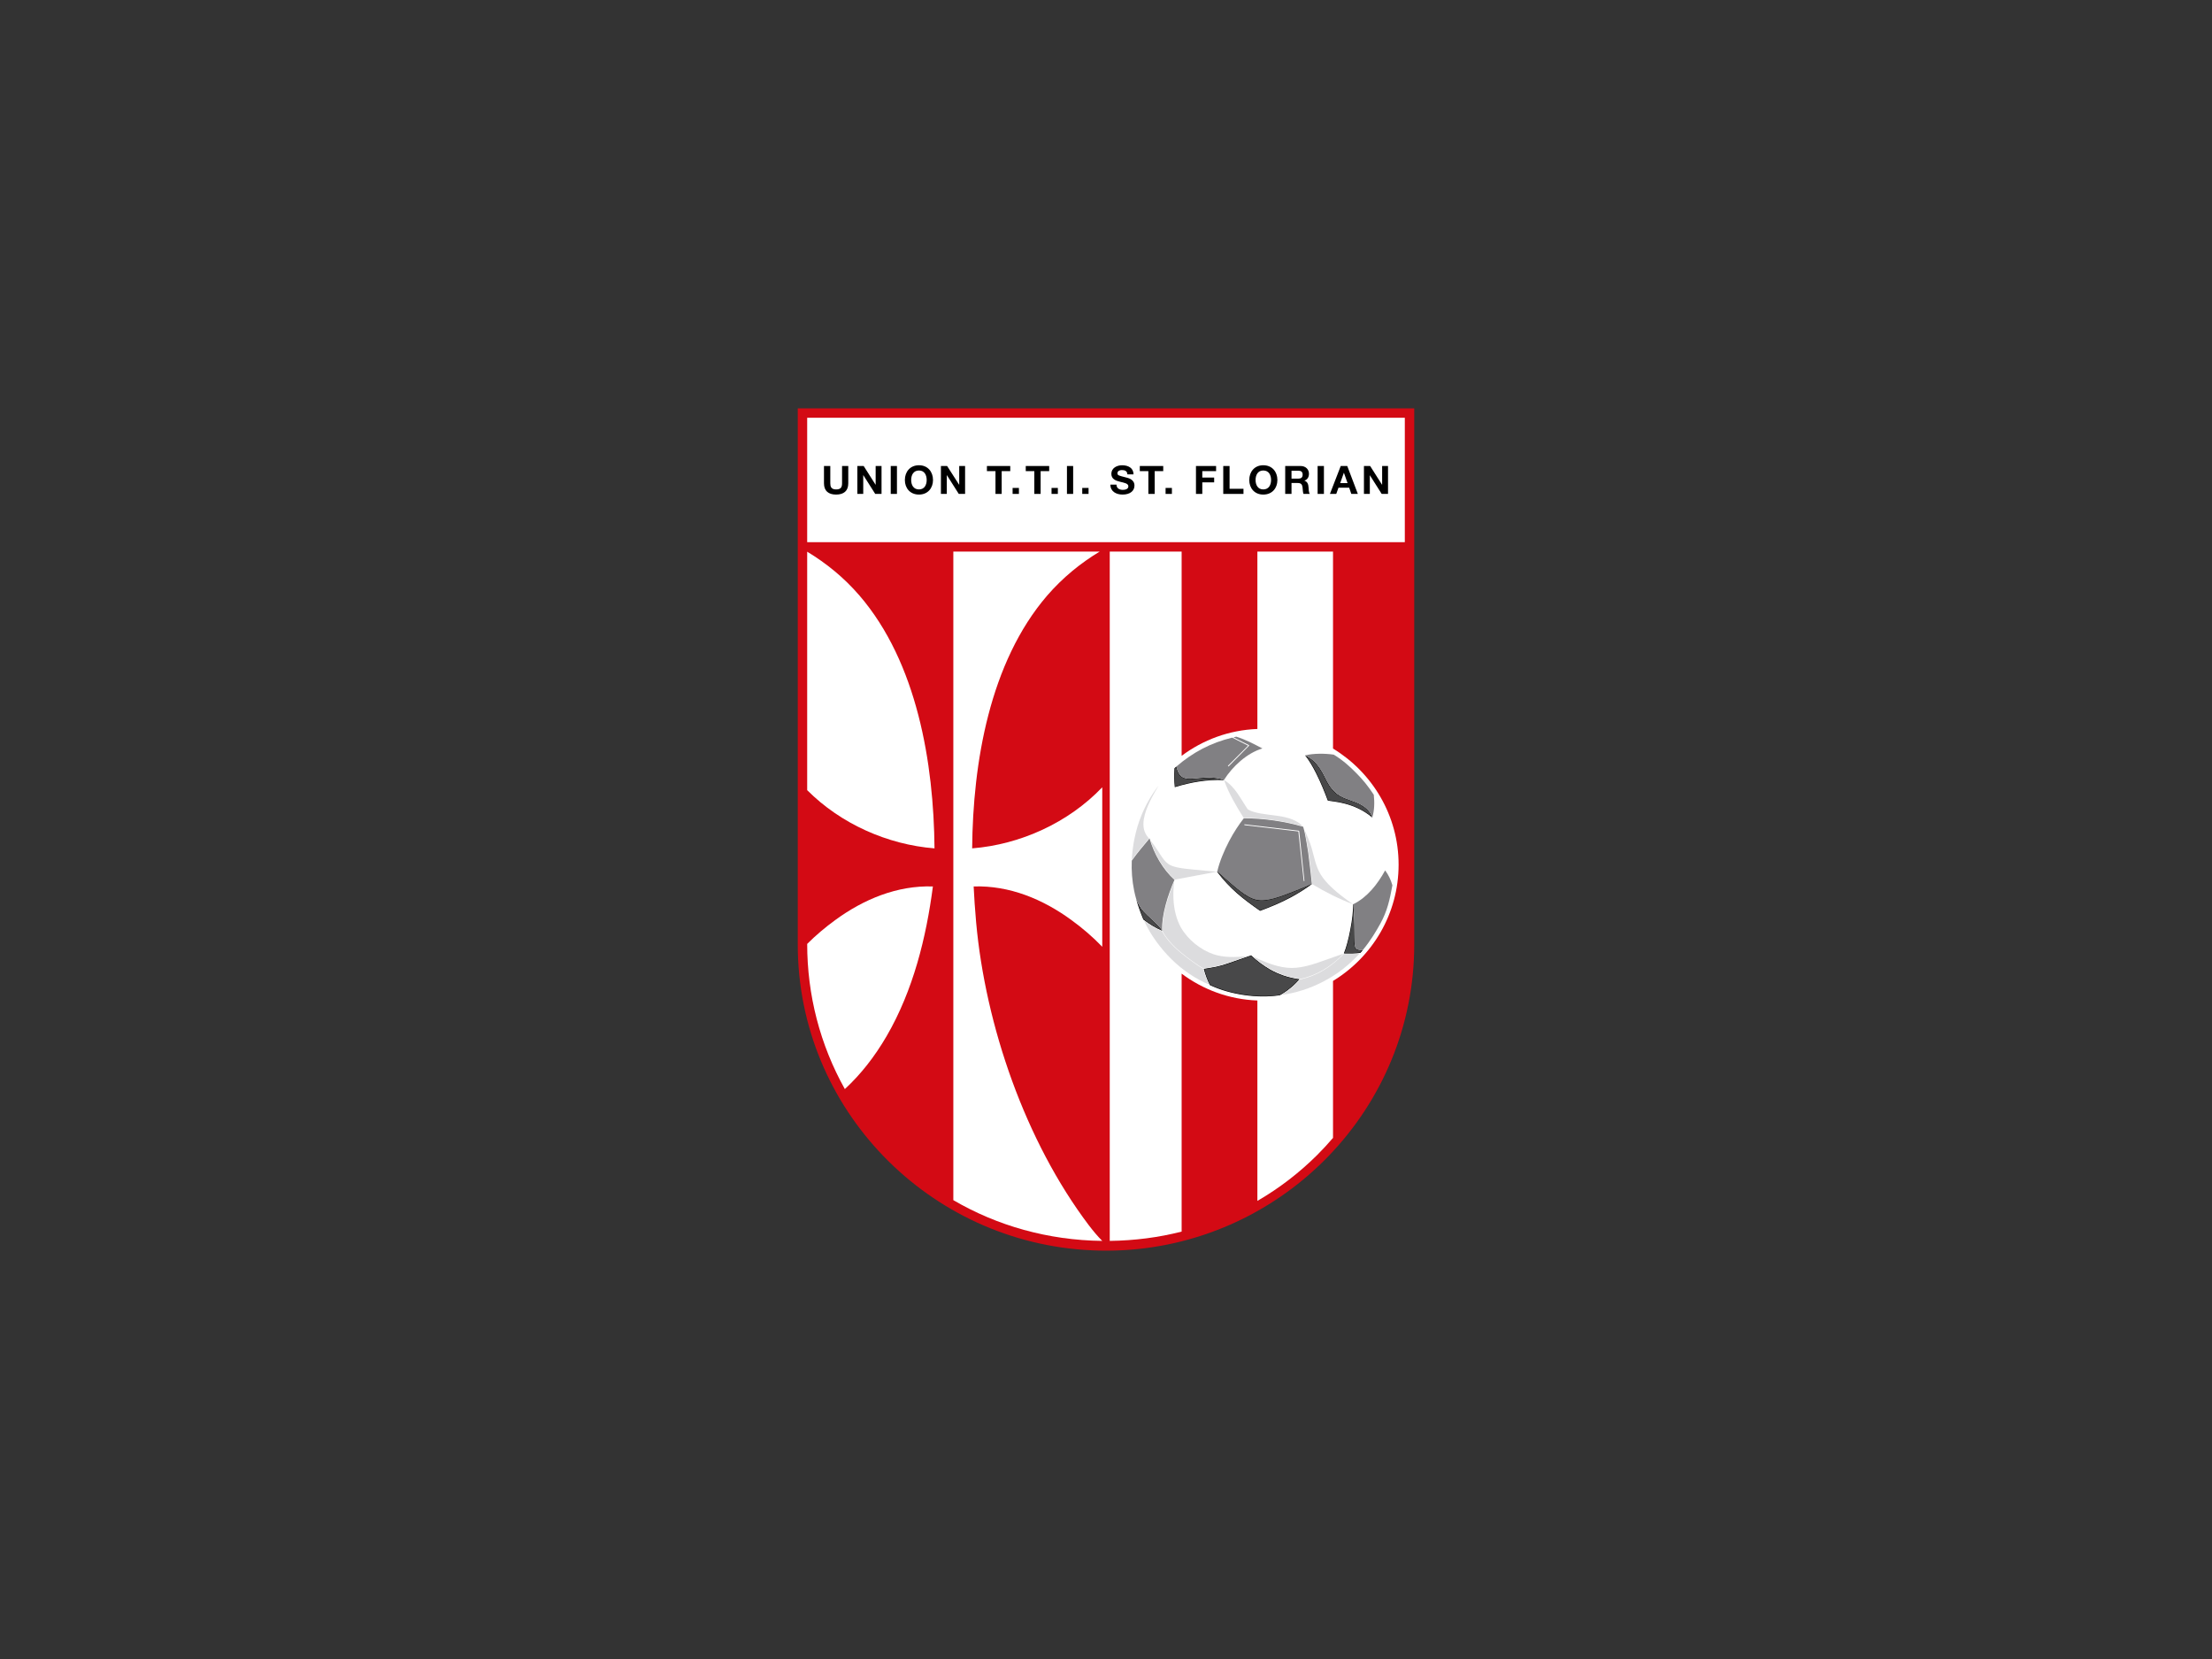
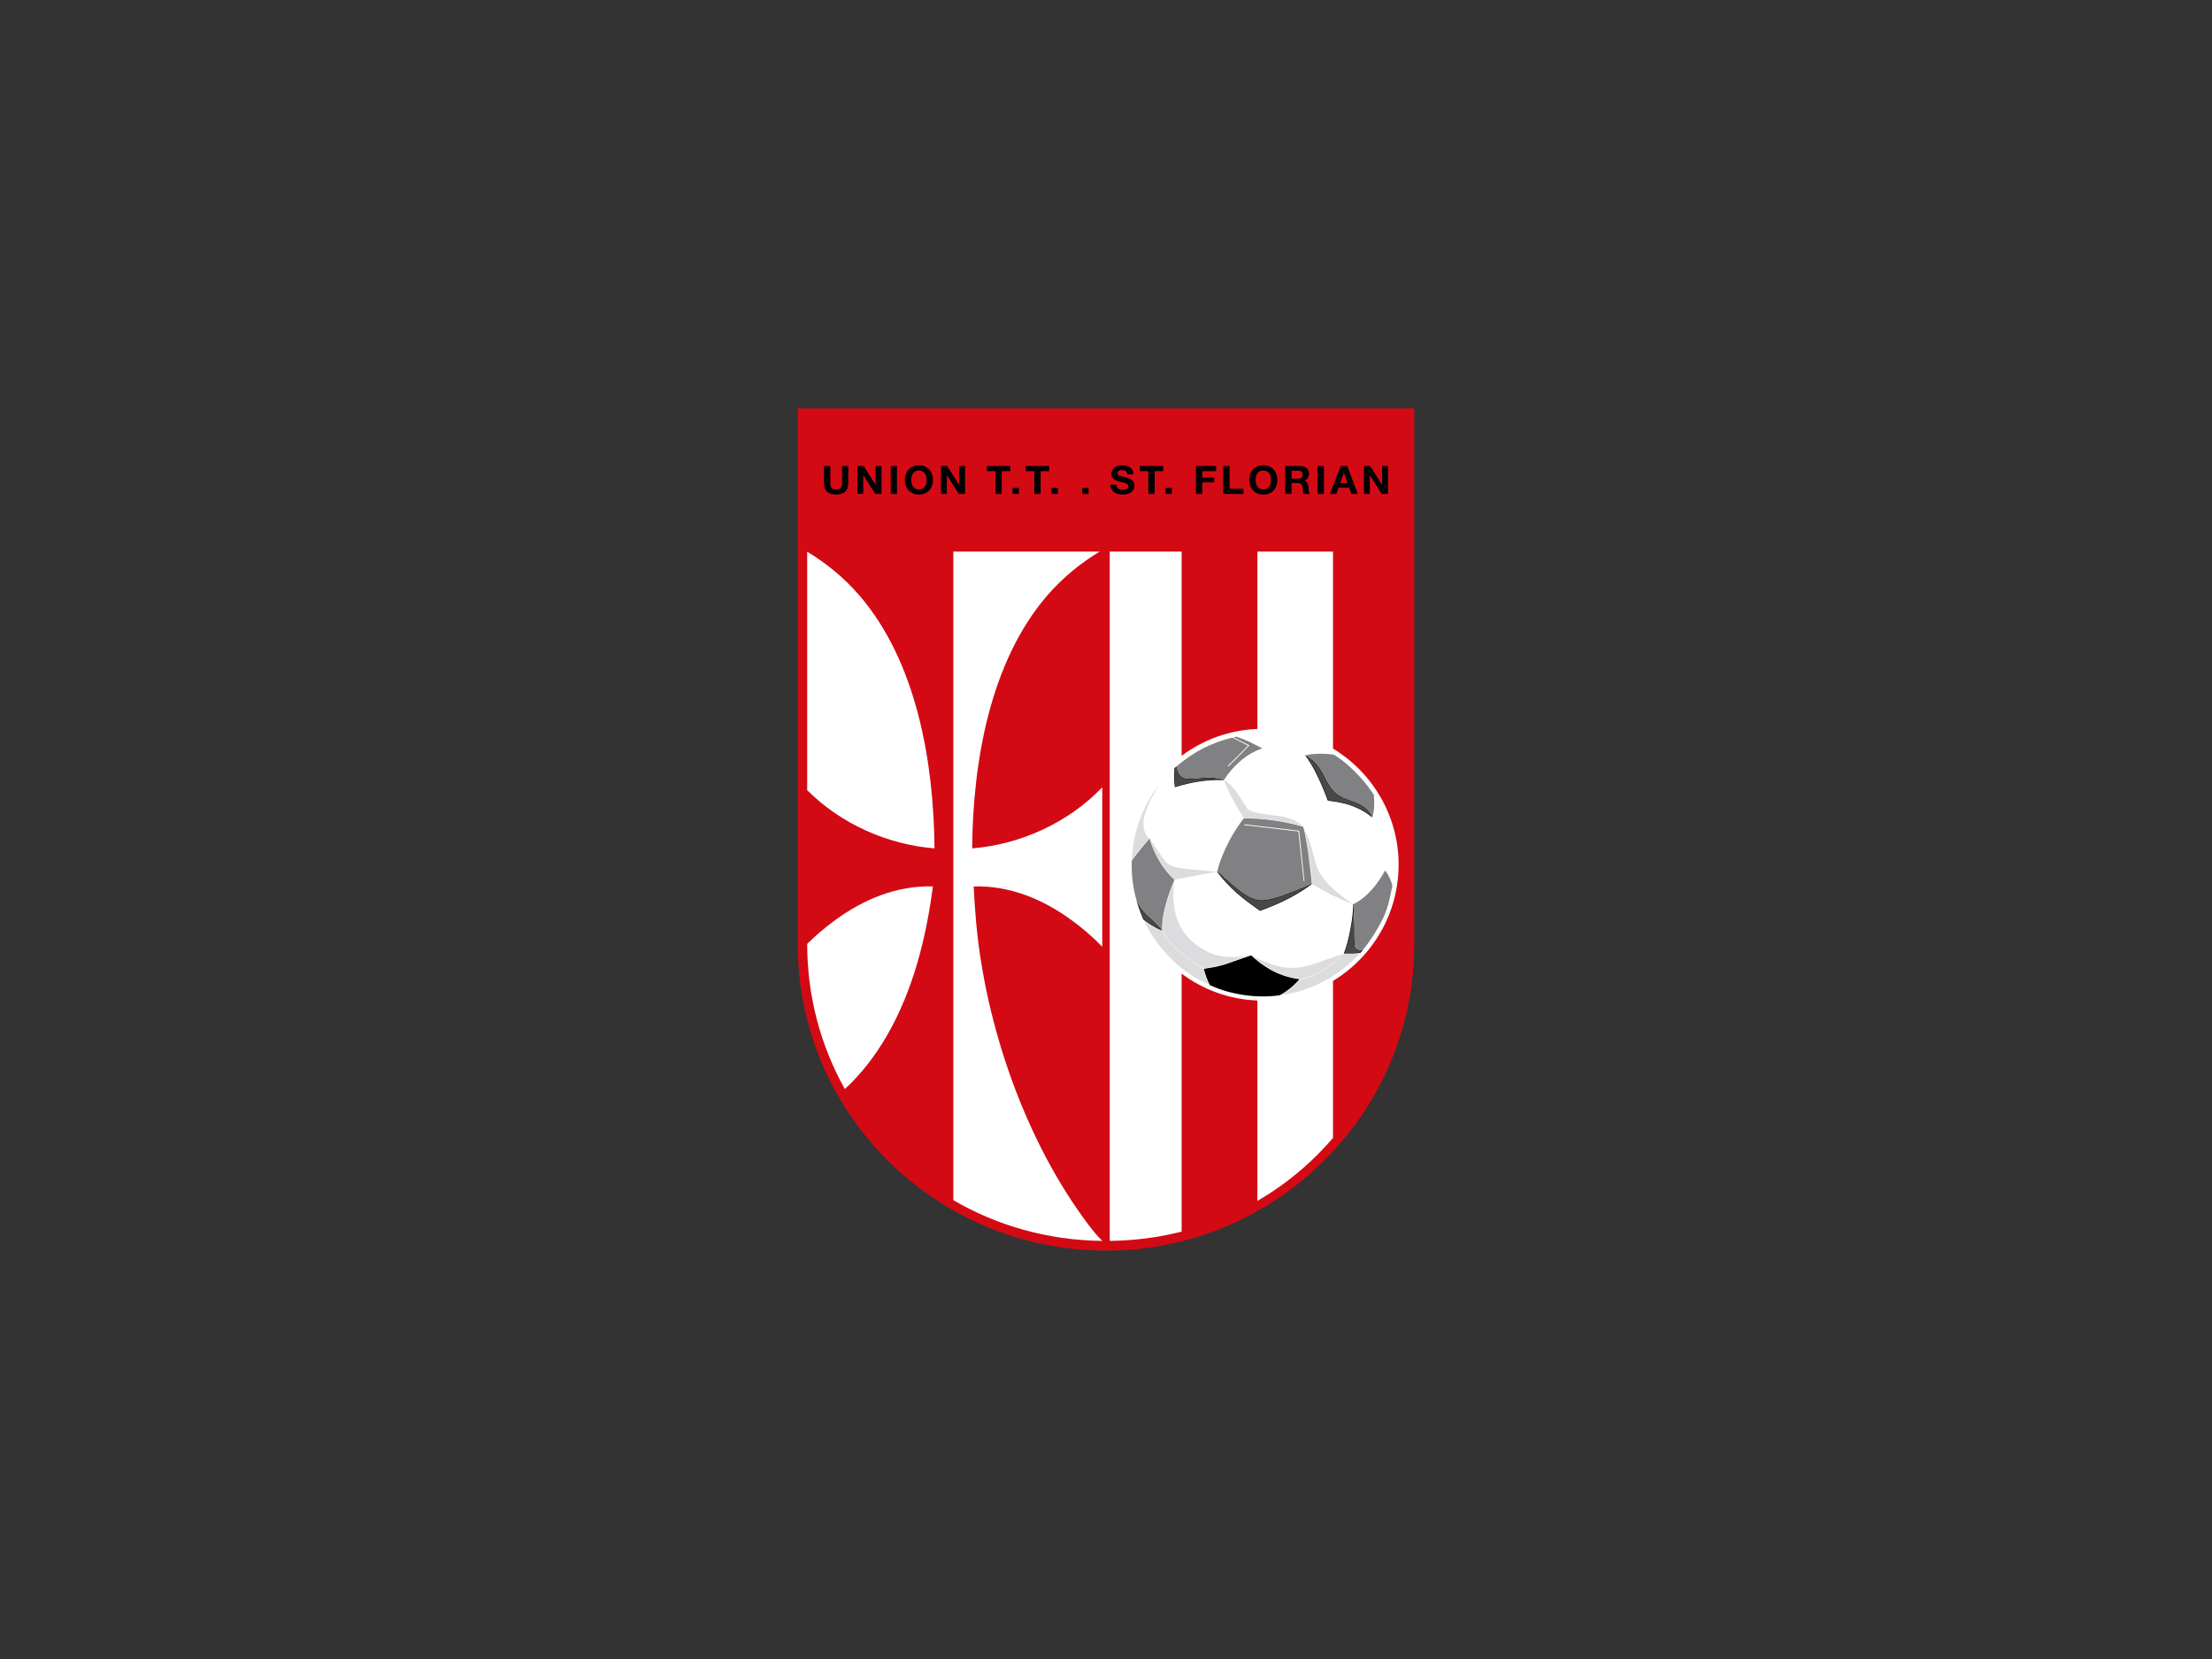
<svg xmlns="http://www.w3.org/2000/svg" width="800pt" height="600pt" viewBox="0 0 800 600" version="1.1">
  <rect x="0" y="0" width="800" height="600" fill="#333333" stroke="none" />
  <g id="surface1">
    <path style=" stroke:none;fill-rule:nonzero;fill:rgb(82.745%,3.922%,7.843%);fill-opacity:1;" d="M 288.523 147.68 L 511.477 147.68 L 511.477 341.609 C 511.477 400.691 464.656 448.941 406.191 452.152 C 402.398 452.348 398.645 452.387 394.855 452.191 C 335.887 449.523 288.523 401.043 288.523 341.609 " />
    <path style=" stroke:none;fill-rule:nonzero;fill:rgb(100%,100%,100%);fill-opacity:1;" d="M 454.75 434.316 C 462.645 429.754 469.879 424.18 476.344 417.758 C 478.355 415.746 480.289 413.656 482.105 411.527 L 482.105 354.766 C 496.309 346.137 505.824 330.504 505.824 312.703 C 505.824 294.984 496.309 279.352 482.105 270.723 L 482.105 199.488 L 454.75 199.488 L 454.75 263.641 C 444.496 264.027 435.059 267.59 427.355 273.355 L 427.355 199.488 L 401.355 199.488 L 401.355 448.789 C 410.332 448.672 419.035 447.551 427.355 445.422 L 427.355 352.133 C 435.059 357.898 444.496 361.457 454.75 361.844 " />
-     <path style=" stroke:none;fill-rule:nonzero;fill:rgb(100%,100%,100%);fill-opacity:1;" d="M 291.93 196.086 L 508.07 196.086 L 508.07 151.086 L 291.93 151.086 Z M 291.93 196.086 " />
    <path style=" stroke:none;fill-rule:nonzero;fill:rgb(0%,0%,0%);fill-opacity:1;" d="M 306.789 168.535 L 304.543 168.535 L 304.543 174.805 C 304.543 176.312 304.004 177.008 302.379 177.008 C 300.559 177.008 300.289 175.926 300.289 174.805 L 300.289 168.535 L 298.004 168.535 L 298.004 174.805 C 298.004 177.551 299.629 178.867 302.379 178.867 C 305.164 178.867 306.789 177.551 306.789 174.805 " />
    <path style=" stroke:none;fill-rule:nonzero;fill:rgb(0%,0%,0%);fill-opacity:1;" d="M 310.078 178.633 L 312.203 178.633 L 312.203 171.863 L 312.242 171.863 L 316.539 178.633 L 318.82 178.633 L 318.82 168.535 L 316.691 168.535 L 316.691 175.305 L 316.656 175.305 L 312.359 168.535 L 310.078 168.535 " />
    <path style=" stroke:none;fill-rule:nonzero;fill:rgb(0%,0%,0%);fill-opacity:1;" d="M 322.148 178.633 L 324.395 178.633 L 324.395 168.535 L 322.148 168.535 Z M 322.148 178.633 " />
    <path style=" stroke:none;fill-rule:nonzero;fill:rgb(0%,0%,0%);fill-opacity:1;" d="M 329.539 173.605 C 329.539 171.863 330.312 170.16 332.363 170.16 C 334.375 170.16 335.148 171.863 335.148 173.605 C 335.148 175.305 334.375 177.008 332.363 177.008 C 330.312 177.008 329.539 175.305 329.539 173.605 M 327.258 173.605 C 327.258 176.547 329.152 178.867 332.363 178.867 C 335.535 178.867 337.434 176.547 337.434 173.605 C 337.434 170.625 335.535 168.262 332.363 168.262 C 329.152 168.262 327.258 170.625 327.258 173.605 " />
    <path style=" stroke:none;fill-rule:nonzero;fill:rgb(0%,0%,0%);fill-opacity:1;" d="M 340.297 178.633 L 342.426 178.633 L 342.426 171.863 L 342.465 171.863 L 346.758 178.633 L 349.039 178.633 L 349.039 168.535 L 346.914 168.535 L 346.914 175.305 L 346.875 175.305 L 342.539 168.535 L 340.297 168.535 " />
    <path style=" stroke:none;fill-rule:nonzero;fill:rgb(0%,0%,0%);fill-opacity:1;" d="M 360.031 178.633 L 362.273 178.633 L 362.273 170.391 L 365.371 170.391 L 365.371 168.535 L 356.934 168.535 L 356.934 170.391 L 360.031 170.391 " />
    <path style=" stroke:none;fill-rule:nonzero;fill:rgb(0%,0%,0%);fill-opacity:1;" d="M 366.223 178.633 L 368.504 178.633 L 368.504 176.469 L 366.223 176.469 Z M 366.223 178.633 " />
    <path style=" stroke:none;fill-rule:nonzero;fill:rgb(0%,0%,0%);fill-opacity:1;" d="M 374.074 178.633 L 376.359 178.633 L 376.359 170.391 L 379.453 170.391 L 379.453 168.535 L 370.98 168.535 L 370.98 170.391 L 374.074 170.391 " />
    <path style=" stroke:none;fill-rule:nonzero;fill:rgb(0%,0%,0%);fill-opacity:1;" d="M 380.305 178.633 L 382.586 178.633 L 382.586 176.469 L 380.305 176.469 Z M 380.305 178.633 " />
-     <path style=" stroke:none;fill-rule:nonzero;fill:rgb(0%,0%,0%);fill-opacity:1;" d="M 385.879 178.633 L 388.121 178.633 L 388.121 168.535 L 385.879 168.535 Z M 385.879 178.633 " />
    <path style=" stroke:none;fill-rule:nonzero;fill:rgb(0%,0%,0%);fill-opacity:1;" d="M 391.41 178.633 L 393.691 178.633 L 393.691 176.469 L 391.41 176.469 Z M 391.41 178.633 " />
    <path style=" stroke:none;fill-rule:nonzero;fill:rgb(0%,0%,0%);fill-opacity:1;" d="M 401.586 175.27 C 401.586 177.781 403.715 178.867 405.996 178.867 C 408.781 178.867 410.293 177.473 410.293 175.617 C 410.293 173.332 407.973 172.867 407.234 172.676 C 404.645 172.02 404.141 171.938 404.141 171.164 C 404.141 170.312 404.992 170.004 405.688 170.004 C 406.809 170.004 407.66 170.312 407.738 171.555 L 409.945 171.555 C 409.945 169.191 407.973 168.266 405.805 168.266 C 403.945 168.266 401.934 169.27 401.934 171.359 C 401.934 173.254 403.48 173.836 405.031 174.223 C 406.539 174.609 408.086 174.805 408.086 175.887 C 408.086 176.934 406.887 177.164 406.074 177.164 C 404.875 177.164 403.793 176.621 403.793 175.27 " />
    <path style=" stroke:none;fill-rule:nonzero;fill:rgb(0%,0%,0%);fill-opacity:1;" d="M 415.32 178.633 L 417.605 178.633 L 417.605 170.391 L 420.699 170.391 L 420.699 168.535 L 412.227 168.535 L 412.227 170.391 L 415.32 170.391 " />
    <path style=" stroke:none;fill-rule:nonzero;fill:rgb(0%,0%,0%);fill-opacity:1;" d="M 421.551 178.633 L 423.836 178.633 L 423.836 176.469 L 421.551 176.469 Z M 421.551 178.633 " />
    <path style=" stroke:none;fill-rule:nonzero;fill:rgb(0%,0%,0%);fill-opacity:1;" d="M 432.539 178.633 L 434.824 178.633 L 434.824 174.453 L 439.117 174.453 L 439.117 172.715 L 434.824 172.715 L 434.824 170.391 L 439.816 170.391 L 439.816 168.535 L 432.539 168.535 " />
    <path style=" stroke:none;fill-rule:nonzero;fill:rgb(0%,0%,0%);fill-opacity:1;" d="M 442.406 178.633 L 449.723 178.633 L 449.723 176.777 L 444.691 176.777 L 444.691 168.535 L 442.406 168.535 " />
    <path style=" stroke:none;fill-rule:nonzero;fill:rgb(0%,0%,0%);fill-opacity:1;" d="M 454.094 173.605 C 454.094 171.863 454.867 170.16 456.879 170.16 C 458.93 170.16 459.703 171.863 459.703 173.605 C 459.703 175.305 458.93 177.008 456.879 177.008 C 454.867 177.008 454.094 175.305 454.094 173.605 M 451.812 173.605 C 451.812 176.547 453.707 178.867 456.879 178.867 C 460.09 178.867 461.988 176.547 461.988 173.605 C 461.988 170.625 460.09 168.262 456.879 168.262 C 453.707 168.262 451.812 170.625 451.812 173.605 " />
    <path style=" stroke:none;fill-rule:nonzero;fill:rgb(0%,0%,0%);fill-opacity:1;" d="M 467.094 170.238 L 469.57 170.238 C 470.574 170.238 471.117 170.664 471.117 171.668 C 471.117 172.676 470.574 173.102 469.57 173.102 L 467.094 173.102 Z M 464.812 178.633 L 467.094 178.633 L 467.094 174.688 L 469.34 174.688 C 470.5 174.688 470.926 175.152 471.078 176.195 C 471.195 177.008 471.156 178.016 471.43 178.633 L 473.711 178.633 C 473.285 178.055 473.324 176.891 473.246 176.234 C 473.207 175.227 472.859 174.145 471.777 173.875 L 471.777 173.836 C 472.898 173.41 473.402 172.52 473.402 171.32 C 473.402 169.773 472.238 168.535 470.383 168.535 L 464.812 168.535 " />
    <path style=" stroke:none;fill-rule:nonzero;fill:rgb(0%,0%,0%);fill-opacity:1;" d="M 476.535 178.633 L 478.816 178.633 L 478.816 168.535 L 476.535 168.535 Z M 476.535 178.633 " />
    <path style=" stroke:none;fill-rule:nonzero;fill:rgb(0%,0%,0%);fill-opacity:1;" d="M 486.016 171.012 L 486.055 171.012 L 487.367 174.727 L 484.699 174.727 Z M 480.984 178.633 L 483.27 178.633 L 484.078 176.391 L 487.949 176.391 L 488.723 178.633 L 491.086 178.633 L 487.254 168.535 L 484.895 168.535 " />
    <path style=" stroke:none;fill-rule:nonzero;fill:rgb(0%,0%,0%);fill-opacity:1;" d="M 493.289 178.633 L 495.418 178.633 L 495.418 171.863 L 499.711 178.633 L 501.996 178.633 L 501.996 168.535 L 499.867 168.535 L 499.867 175.305 L 499.828 175.305 L 495.531 168.535 L 493.289 168.535 " />
    <path style=" stroke:none;fill-rule:nonzero;fill:rgb(100%,100%,100%);fill-opacity:1;" d="M 291.93 341.379 C 291.93 359.836 296.574 377.824 305.551 393.883 C 311.355 388.504 316.309 382.199 320.68 374.691 C 330.312 358.094 334.996 338.977 337.395 320.598 C 324.473 320.172 312.32 325.242 302.031 332.785 C 298.469 335.379 295.027 338.281 291.93 341.379 " />
    <path style=" stroke:none;fill-rule:nonzero;fill:rgb(100%,100%,100%);fill-opacity:1;" d="M 291.93 199.527 L 291.93 285.773 C 304.039 297.926 320.949 305.469 337.977 306.824 C 337.703 276.023 331.707 239.613 310.812 215.355 C 305.164 208.816 298.781 203.668 291.93 199.527 " />
    <path style=" stroke:none;fill-rule:nonzero;fill:rgb(100%,100%,100%);fill-opacity:1;" d="M 344.785 434.047 C 360.609 443.293 379.027 448.559 398.645 448.789 C 396.98 447.125 395.355 445.191 393.77 443.102 C 370.824 412.727 356.391 370.898 353.027 333.523 C 352.602 328.84 352.328 324.508 352.137 320.598 C 365.098 320.172 377.25 325.242 387.539 332.785 C 391.488 335.652 395.277 338.902 398.645 342.422 L 398.645 284.73 C 386.457 297.5 369.086 305.43 351.594 306.824 C 351.863 276.023 357.863 239.613 378.758 215.355 C 384.445 208.816 390.828 203.629 397.719 199.488 L 344.785 199.488 " />
    <path style=" stroke:none;fill-rule:nonzero;fill:rgb(50.589%,50.197%,51.373%);fill-opacity:1;" d="M 474.445 319.633 C 474.289 318.047 473.75 313.016 473.129 308.293 C 472.781 306.051 472.395 303.805 471.969 301.602 C 471.773 300.672 471.582 299.938 471.312 299.008 C 464.5 296.996 456.84 295.949 449.84 295.949 C 448.094 298.156 446.199 301.02 444.535 304.191 C 442.68 307.754 441.055 311.621 440.242 315.184 C 443.531 318.082 446.16 320.445 448.52 322.262 C 450.688 323.887 452.699 325.125 454.867 325.473 C 459.664 326.211 466.668 322.727 471.66 320.871 C 472.551 320.523 473.48 320.098 474.445 319.633 " />
    <path style=" stroke:none;fill-rule:nonzero;fill:rgb(0%,0%,0%);fill-opacity:1;" d="M 437.57 356.273 C 437.027 355.23 436.602 354.301 436.293 353.371 C 435.906 352.402 435.637 351.398 435.363 350.395 L 435.441 350.395 C 436.914 350.16 438.344 349.926 439.738 349.656 C 441.168 349.348 442.523 348.961 443.879 348.496 L 452.469 345.516 C 453.551 346.523 454.715 347.488 455.914 348.379 C 456.996 349.191 458.117 349.891 459.199 350.547 C 460.789 351.438 462.414 352.211 464.152 352.789 C 466.051 353.449 467.984 353.875 469.957 354.145 C 468.949 355.344 467.867 356.43 466.629 357.395 C 465.469 358.363 464.191 359.215 462.875 359.949 C 458.582 360.566 454.246 360.492 449.953 359.871 C 445.695 359.254 441.441 358.09 437.57 356.273 " />
-     <path style=" stroke:none;fill-rule:nonzero;fill:rgb(28.235%,28.235%,28.627%);fill-opacity:1;" d="M 437.648 356.156 C 441.324 357.859 445.621 359.059 449.992 359.719 C 454.441 360.375 458.969 360.414 462.84 359.836 C 464.113 359.059 465.352 358.246 466.551 357.281 C 467.672 356.391 468.758 355.383 469.688 354.262 C 467.672 353.953 465.855 353.527 464.113 352.945 C 462.375 352.328 460.711 351.594 459.121 350.664 C 458.039 350.004 456.918 349.309 455.836 348.496 C 454.711 347.684 453.59 346.754 452.43 345.672 L 443.918 348.652 C 442.562 349.113 441.172 349.465 439.777 349.773 C 438.422 350.082 436.992 350.312 435.559 350.508 C 435.828 351.516 436.102 352.402 436.41 353.297 C 436.758 354.223 437.145 355.152 437.648 356.156 " />
    <path style=" stroke:none;fill-rule:nonzero;fill:rgb(0%,0%,0%);fill-opacity:1;" d="M 425.461 277.223 C 425.227 277.418 424.996 277.648 424.766 277.844 C 424.609 280.629 424.648 282.254 424.879 284.691 C 430.645 282.91 436.566 281.867 442.641 282.137 C 442.641 282.098 442.68 282.059 442.68 282.059 C 436.332 279.934 430.914 282.641 427.859 281.172 C 426.699 280.59 425.926 279.391 425.461 277.223 " />
    <path style=" stroke:none;fill-rule:nonzero;fill:rgb(28.235%,28.235%,28.627%);fill-opacity:1;" d="M 425.383 277.496 C 425.344 277.535 425.266 277.574 425.227 277.648 C 425.152 277.727 425.035 277.805 424.918 277.922 C 424.84 279.273 424.805 280.355 424.805 281.402 C 424.84 282.41 424.879 283.375 424.996 284.496 C 427.82 283.645 430.723 282.949 433.625 282.488 C 436.332 282.062 439.117 281.867 441.867 281.945 C 438.695 281.055 435.754 281.363 433.238 281.598 C 431.031 281.789 429.176 281.98 427.781 281.285 C 427.199 281.016 426.699 280.551 426.273 279.895 C 425.887 279.273 425.613 278.5 425.383 277.496 " />
    <path style=" stroke:none;fill-rule:nonzero;fill:rgb(50.589%,50.197%,51.373%);fill-opacity:1;" d="M 447.129 266.43 C 446.781 266.508 446.434 266.582 446.086 266.66 L 451.691 269.484 C 451.773 269.523 451.812 269.641 451.73 269.719 L 444.305 277.223 L 444.07 276.992 L 451.383 269.68 L 445.656 266.777 C 437.996 268.594 431.305 272.156 425.461 277.223 C 425.926 279.391 426.699 280.59 427.859 281.172 C 430.914 282.641 436.332 279.934 442.68 282.059 C 445.773 277.184 450.922 272.387 456.57 270.684 C 453.242 268.98 450.766 267.59 447.129 266.43 " />
    <path style=" stroke:none;fill-rule:nonzero;fill:rgb(0%,0%,0%);fill-opacity:1;" d="M 410.871 324.973 C 411.492 327.332 412.344 329.73 413.504 332.555 C 415.746 334.297 417.801 335.535 420.312 336.617 L 420.312 336.539 C 419.426 335.262 418.301 334.258 417.219 333.211 C 415.711 331.664 413.891 330.234 412.691 328.531 C 411.918 327.449 411.336 326.211 410.871 324.973 " />
    <path style=" stroke:none;fill-rule:nonzero;fill:rgb(28.235%,28.235%,28.627%);fill-opacity:1;" d="M 411.645 327.102 C 411.801 327.562 411.957 328.066 412.109 328.531 C 412.574 329.77 413.078 331.086 413.621 332.438 C 414.742 333.328 415.789 334.062 416.871 334.723 C 417.875 335.301 418.883 335.844 419.965 336.348 C 419.309 335.457 418.535 334.684 417.758 333.949 C 417.062 333.25 416.367 332.555 415.633 331.895 C 414.508 330.852 413.387 329.809 412.539 328.609 C 412.227 328.145 411.918 327.641 411.645 327.102 " />
    <path style=" stroke:none;fill-rule:nonzero;fill:rgb(50.589%,50.197%,51.373%);fill-opacity:1;" d="M 409.324 311.273 C 409.172 314.836 409.441 318.508 410.176 322.105 C 410.371 323.074 410.602 324.004 410.871 324.969 C 411.336 326.211 411.918 327.445 412.691 328.531 C 413.891 330.234 415.711 331.664 417.219 333.211 C 418.301 334.258 419.426 335.262 420.312 336.539 C 420.043 331.008 422.363 323.77 424.762 318.199 C 420.586 314.445 417.371 308.875 415.746 303.227 C 413.234 306.281 411.605 308.062 409.324 311.273 " />
    <path style=" stroke:none;fill-rule:nonzero;fill:rgb(86.275%,86.275%,87.059%);fill-opacity:1;" d="M 418.996 284.148 C 416.328 287.594 414.316 291.23 412.809 294.906 C 410.641 300.246 409.598 305.777 409.324 311.039 C 411.027 308.645 412.383 307.02 414.047 305.043 C 414.512 304.504 415.012 303.922 415.555 303.227 C 413.621 301.176 413.27 298.855 413.695 296.184 C 414.434 291.926 416.871 287.824 418.996 284.148 " />
    <path style=" stroke:none;fill-rule:nonzero;fill:rgb(86.275%,86.275%,87.059%);fill-opacity:1;" d="M 440.125 315.258 C 436.914 314.988 434.164 314.758 431.922 314.523 C 426.852 314.059 424.145 313.594 422.559 312.473 C 420.391 310.965 419.387 308.18 416.098 303.922 C 416.91 306.555 418.07 309.145 419.539 311.508 C 421.012 313.984 422.754 316.227 424.879 318.121 C 424.879 318.121 438.5 315.57 440.125 315.258 " />
    <path style=" stroke:none;fill-rule:nonzero;fill:rgb(86.275%,86.275%,87.059%);fill-opacity:1;" d="M 413.695 332.863 C 416.176 338.242 419.734 343.004 423.758 346.988 C 427.742 350.895 432.504 354.105 437.301 356.078 C 437.105 355.652 436.914 355.266 436.719 354.844 C 436.488 354.34 436.332 353.875 436.141 353.41 C 435.984 352.906 435.789 352.441 435.637 351.938 C 435.52 351.438 435.363 350.973 435.25 350.469 C 434.98 350.312 434.746 350.16 434.516 350.004 C 433.625 349.465 432.539 348.727 431.422 347.914 C 429.988 346.91 428.438 345.711 426.93 344.473 C 425.461 343.273 424.105 341.918 422.945 340.602 C 421.82 339.285 420.895 337.973 420.312 336.848 L 420.312 336.812 L 420.234 336.773 C 418.996 336.23 417.84 335.648 416.715 334.953 C 415.711 334.336 414.703 333.676 413.695 332.863 " />
    <path style=" stroke:none;fill-rule:nonzero;fill:rgb(86.275%,86.275%,87.059%);fill-opacity:1;" d="M 420.469 336.773 C 421.551 339.016 424.105 341.961 427.047 344.395 C 429.988 346.832 433.16 349.078 435.25 350.277 C 436.758 350.043 438.23 349.812 439.738 349.504 C 441.094 349.191 442.484 348.844 443.801 348.379 L 451.27 345.785 C 446.934 346.254 442.523 346.367 438.809 345.09 C 434.203 343.504 429.68 339.906 427.125 335.496 C 426.312 334.062 425.691 332.438 425.227 330.699 C 424.301 327.215 424.145 323.191 424.648 318.816 C 423.449 321.758 422.25 325.129 421.438 328.414 C 420.738 331.199 420.391 333.91 420.469 336.773 " />
    <path style=" stroke:none;fill-rule:nonzero;fill:rgb(86.275%,86.275%,87.059%);fill-opacity:1;" d="M 470.266 354.027 C 471.117 353.875 471.891 353.68 472.703 353.41 C 475.371 352.559 477.93 351.32 480.25 349.734 C 482.262 348.379 484.234 346.715 485.859 344.898 C 478.355 347.488 473.672 349.578 468.758 350.004 C 464.5 350.391 459.977 349.191 453.164 345.941 C 454.559 347.219 456.066 348.379 457.652 349.387 C 459.703 350.742 461.871 351.863 464.23 352.676 C 466.203 353.332 468.176 353.758 470.266 354.027 " />
    <path style=" stroke:none;fill-rule:nonzero;fill:rgb(0%,0%,0%);fill-opacity:1;" d="M 472.008 273.199 C 473.363 274.863 474.715 277.148 475.953 279.586 C 477.656 282.949 479.129 286.625 480.211 289.527 C 481.797 289.953 489.691 290.031 496.309 295.68 C 495.922 294.48 495.109 292.816 492.594 291.27 C 489.73 289.488 486.285 289.18 483.578 287.129 C 482.922 286.625 482.379 286.047 481.797 285.387 C 480.172 283.492 479.438 281.48 478.277 279.391 C 476.457 276.141 474.328 274.207 472.008 273.199 " />
    <path style=" stroke:none;fill-rule:nonzero;fill:rgb(28.235%,28.235%,28.627%);fill-opacity:1;" d="M 472.512 273.586 C 473.902 275.406 475.066 277.457 476.109 279.508 C 476.961 281.211 477.734 282.949 478.469 284.691 C 479.168 286.355 479.785 287.98 480.328 289.41 C 480.559 289.488 480.984 289.527 481.527 289.605 C 484.391 289.992 490.543 290.805 495.996 295.254 C 495.34 293.551 494.062 292.312 492.516 291.387 C 491.238 290.574 489.809 290.07 488.375 289.566 C 486.672 288.949 484.969 288.367 483.5 287.246 C 482.805 286.742 482.262 286.125 481.684 285.465 C 480.52 284.148 479.824 282.758 479.09 281.285 C 478.82 280.707 478.508 280.086 478.16 279.469 C 476.805 277.07 474.988 274.863 472.512 273.586 " />
    <path style=" stroke:none;fill-rule:nonzero;fill:rgb(50.589%,50.197%,51.373%);fill-opacity:1;" d="M 496.848 287.438 C 494.797 284.305 492.824 281.906 490.621 279.699 C 488.297 277.34 485.898 275.098 482.379 272.93 C 479.281 272.465 474.988 272.426 472.008 273.199 C 474.328 274.207 476.457 276.141 478.277 279.391 C 479.438 281.48 480.172 283.492 481.797 285.387 C 482.379 286.047 482.922 286.625 483.578 287.129 C 486.285 289.18 489.73 289.488 492.594 291.27 C 495.105 292.816 495.922 294.48 496.309 295.68 C 497.078 293.051 497.16 290.301 496.848 287.438 " />
    <path style=" stroke:none;fill-rule:nonzero;fill:rgb(100%,100%,100%);fill-opacity:1;" d="M 450.031 298.117 L 469.727 300.438 C 469.801 300.438 469.84 300.516 469.879 300.594 L 471.773 318.625 L 471.504 318.664 L 469.57 300.711 L 450.07 298.43 " />
    <path style=" stroke:none;fill-rule:nonzero;fill:rgb(0%,0%,0%);fill-opacity:1;" d="M 474.445 319.746 L 474.445 319.633 C 473.48 320.098 472.551 320.52 471.66 320.871 C 466.668 322.727 459.664 326.211 454.867 325.473 C 452.699 325.125 450.688 323.887 448.52 322.262 C 446.16 320.441 443.531 318.082 440.242 315.184 C 440.242 315.258 440.242 315.297 440.203 315.336 C 444.883 321.488 449.371 324.973 455.719 329.422 C 459.512 328.027 463.262 326.48 466.863 324.547 C 469.34 323.191 471.852 321.684 474.445 319.746 " />
    <path style=" stroke:none;fill-rule:nonzero;fill:rgb(28.235%,28.235%,28.627%);fill-opacity:1;" d="M 473.633 320.172 C 473.48 320.25 473.285 320.328 473.094 320.406 C 472.629 320.598 472.16 320.793 471.699 320.984 C 470.77 321.336 469.766 321.758 468.719 322.184 C 464.152 324.043 458.773 326.211 454.828 325.629 C 453.746 325.438 452.66 325.047 451.617 324.469 C 450.57 323.926 449.527 323.191 448.445 322.379 C 446.434 320.832 444.266 318.934 441.672 316.613 C 441.246 316.266 440.898 316.031 440.668 315.723 C 442.91 318.625 445.039 320.793 447.438 322.883 C 449.914 325.086 452.586 327.062 455.719 329.266 C 457.613 328.57 459.473 327.836 461.289 327.062 C 463.188 326.246 465.004 325.359 466.785 324.391 C 468.023 323.734 469.262 323.035 470.539 322.223 C 471.543 321.605 472.59 320.906 473.633 320.172 " />
    <path style=" stroke:none;fill-rule:nonzero;fill:rgb(86.275%,86.275%,87.059%);fill-opacity:1;" d="M 442.68 282.098 C 444.305 286.781 447.129 291.617 449.797 295.797 C 453.473 295.797 457.148 296.066 460.785 296.609 C 464.348 297.113 467.828 297.848 471.117 298.812 C 469.223 296.648 465.742 295.562 462.066 295.062 C 457.887 294.48 453.59 294.172 451.27 292.699 C 448.559 288.754 446.781 284.574 442.68 282.098 " />
    <path style=" stroke:none;fill-rule:nonzero;fill:rgb(86.275%,86.275%,87.059%);fill-opacity:1;" d="M 474.602 319.785 C 479.203 322.57 484.391 325.164 489.305 327.02 C 483.309 322.844 479.629 319.516 477.617 316.227 C 475.801 313.172 475.297 309.883 474.328 306.555 C 473.746 304.539 472.898 302.645 471.812 300.168 C 473.129 306.516 474.059 313.363 474.602 319.785 " />
    <path style=" stroke:none;fill-rule:nonzero;fill:rgb(86.275%,86.275%,87.059%);fill-opacity:1;" d="M 463.34 359.836 C 468.449 359.215 473.789 357.512 478.738 354.918 C 483.848 352.25 487.949 348.961 491.82 344.742 C 490.93 344.898 490 344.977 489.07 344.977 C 488.066 345.016 487.02 344.977 486.016 344.977 C 485.398 345.633 484.738 346.254 484.078 346.871 C 481.684 349.039 479.09 350.855 476.188 352.211 C 474.215 353.141 472.16 353.836 470.074 354.262 C 468.176 356.508 465.855 358.324 463.34 359.836 " />
    <path style=" stroke:none;fill-rule:nonzero;fill:rgb(0%,0%,0%);fill-opacity:1;" d="M 492.051 344.59 C 492.281 344.277 492.555 343.969 492.824 343.66 C 491.586 343.582 490.812 343.504 490.387 343.004 C 489.922 342.461 489.883 341.34 489.848 339.324 C 489.809 336.926 489.848 333.02 489.496 326.984 C 489.461 327.023 489.422 327.062 489.344 327.062 C 489.422 329.344 489.031 332.824 488.336 336.309 C 487.719 339.598 486.867 342.809 486.016 344.82 C 488.066 344.859 490.078 344.898 492.051 344.59 " />
    <path style=" stroke:none;fill-rule:nonzero;fill:rgb(28.235%,28.235%,28.627%);fill-opacity:1;" d="M 491.973 344.434 C 492.051 344.316 492.168 344.16 492.324 344.008 C 492.398 343.93 492.438 343.855 492.516 343.773 C 492.051 343.738 491.625 343.699 491.277 343.621 C 490.852 343.543 490.504 343.391 490.27 343.078 C 490.039 342.809 489.883 342.344 489.809 341.727 C 489.73 341.145 489.73 340.332 489.691 339.328 L 489.691 337.586 C 489.652 335.188 489.652 331.742 489.535 327.137 L 489.496 327.137 C 489.535 328.262 489.461 329.613 489.305 331.086 C 489.109 332.746 488.84 334.527 488.492 336.348 C 488.184 338.047 487.793 339.711 487.371 341.223 C 487.02 342.535 486.633 343.738 486.246 344.664 C 487.176 344.703 488.145 344.703 489.07 344.703 C 490.039 344.664 491.004 344.59 491.973 344.434 " />
    <path style=" stroke:none;fill-rule:nonzero;fill:rgb(50.589%,50.197%,51.373%);fill-opacity:1;" d="M 492.824 343.66 C 495.883 339.945 497.66 336.812 499.211 334.062 C 501.723 329.496 502.613 325.473 503.582 320.172 C 503 318.199 502.148 316.344 500.949 314.797 C 498.203 319.824 494.449 324.547 489.496 326.98 C 489.848 333.02 489.805 336.926 489.848 339.324 C 489.883 341.34 489.922 342.461 490.387 343.004 C 490.812 343.504 491.586 343.582 492.824 343.66 " />
  </g>
</svg>